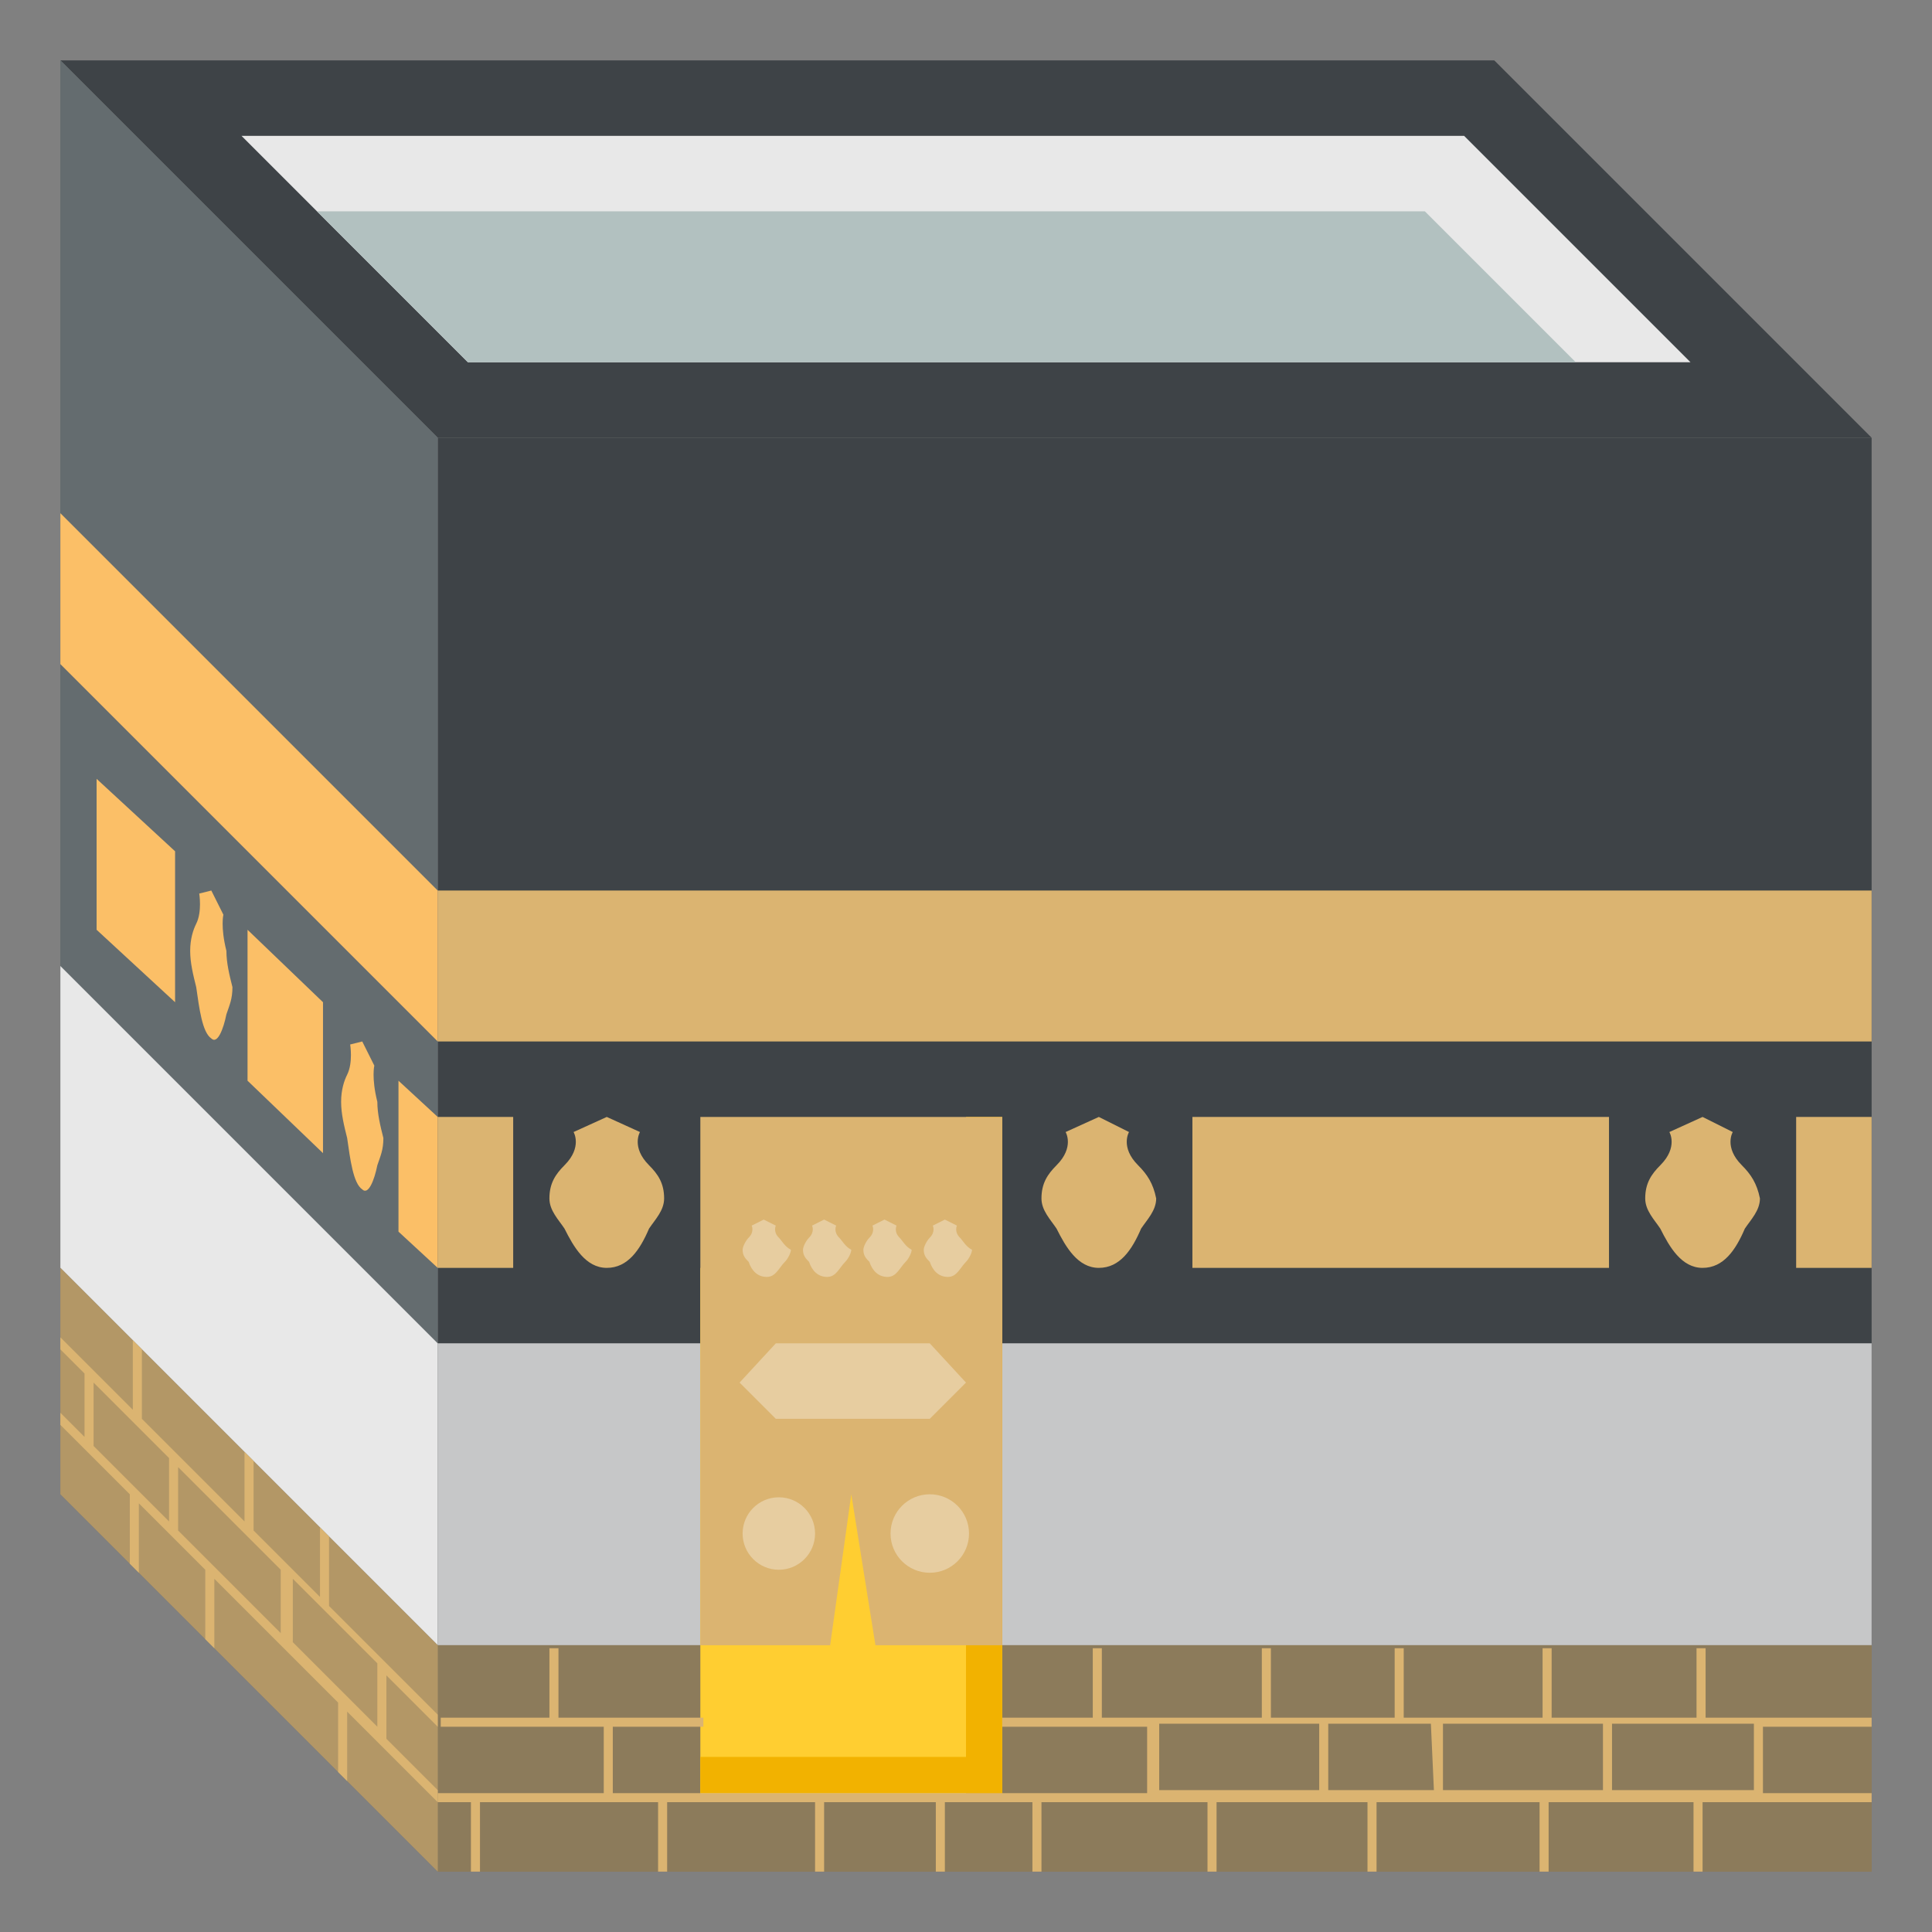
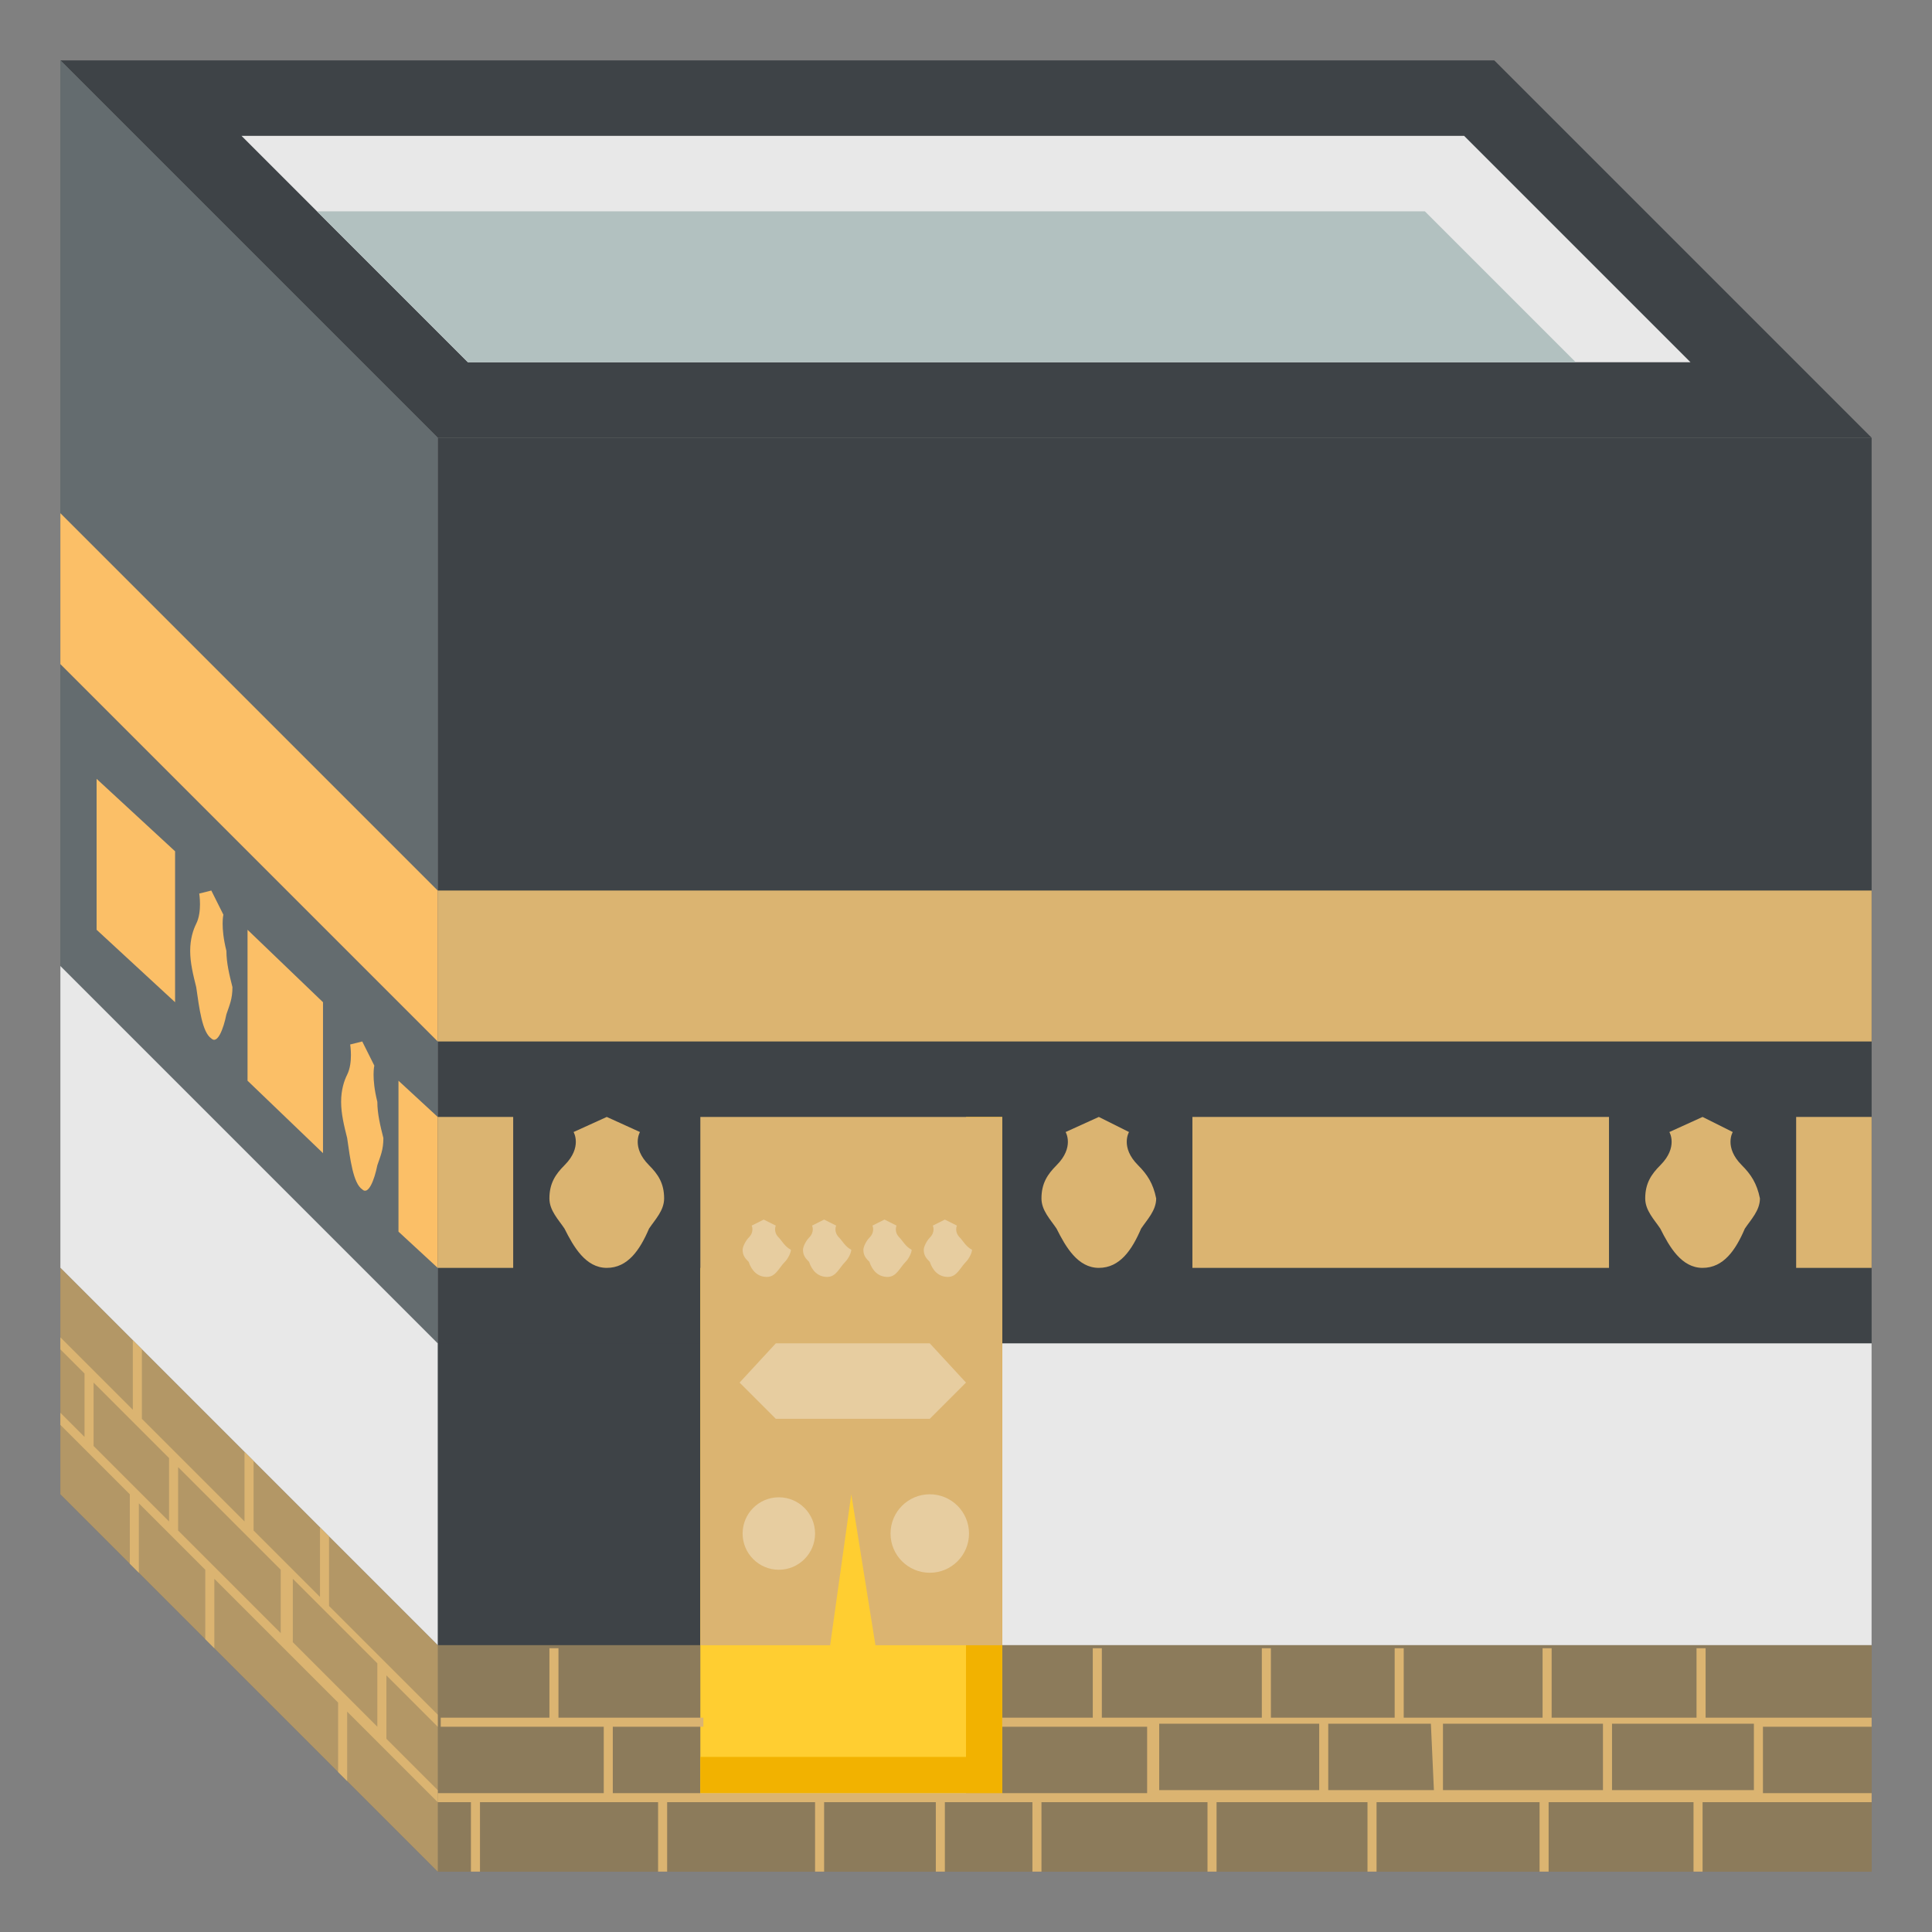
<svg xmlns="http://www.w3.org/2000/svg" width="800px" height="800px" viewBox="0 0 64 64" aria-hidden="true" role="img" class="iconify iconify--emojione" preserveAspectRatio="xMidYMid meet">
  <rect x="0" y="0" width="64" height="64" fill="#808080" stroke="none" />
  <g fill="#3e4347">
    <path d="M14.5 62L2 49.5V2l12.5 12.5z">

</path>
    <path d="M14.5 14.5H62V62H14.5z">

</path>
    <path d="M62 14.5H14.5L2 2h47.5z">

</path>
  </g>
  <path d="M15.5 12H56l-7.5-7.5H8l7.5 7.5z" fill="#e8e8e8">

</path>
  <path fill="#b2c1c0" d="M10.5 7l5 5h36.7l-5-5z">

</path>
  <path fill="#dbb471" d="M14.5 29.5H62v5H14.5z">

</path>
  <path opacity=".33" fill="#b2c1c0" d="M14.5 62L2 49.5V2l12.5 12.5z">

</path>
  <path fill="#fbbf67" d="M14.5 34.5L2 22v-5l12.5 12.5z">

</path>
  <g fill="#dbb471">
    <path d="M39.5 37h13.8v5H39.5z">

</path>
    <path d="M59.5 37H62v5h-2.5z">

</path>
    <path d="M14.5 37H17v5h-2.5z">

</path>
    <path d="M37.7 38.6c-.6-.6-.3-1.1-.3-1.1l-1-.5l-1.1.5s.3.5-.3 1.1c-.3.3-.5.6-.5 1.1c0 .4.3.7.5 1c.3.6.7 1.3 1.4 1.3s1.1-.6 1.4-1.3c.2-.3.5-.6.5-1c-.1-.5-.3-.8-.6-1.1">

</path>
    <path d="M21.5 38.6c-.6-.6-.3-1.1-.3-1.1l-1.1-.5l-1.1.5s.3.5-.3 1.1c-.3.3-.5.6-.5 1.1c0 .4.3.7.5 1c.3.6.7 1.3 1.4 1.3s1.1-.6 1.4-1.3c.2-.3.5-.6.5-1c0-.5-.2-.8-.5-1.1">

</path>
    <path d="M57.7 38.6c-.6-.6-.3-1.1-.3-1.1l-1-.5l-1.1.5s.3.5-.3 1.1c-.3.3-.5.6-.5 1.1c0 .4.3.7.5 1c.3.6.7 1.3 1.4 1.3s1.1-.6 1.4-1.3c.2-.3.5-.6.5-1c-.1-.5-.3-.8-.6-1.1">

</path>
  </g>
  <path fill="#fbbf67" d="M13.2 35.8v5l1.3 1.2v-5z">

</path>
  <g fill="#e8e8e8">
    <path d="M33.2 44.5H62v10H33.2z">

</path>
-     <path d="M14.5 44.5h8.8v10h-8.8z">
- 
- </path>
  </g>
  <g fill="#fbbf67">
    <path d="M12.5 36.5c-.2-.8-.1-1.2-.1-1.2l-.4-.8l-.4.1s.1.6-.1 1c-.1.2-.2.5-.2.9s.1.8.2 1.2c.1.7.2 1.5.5 1.7c.2.2.4-.3.5-.8c.1-.3.2-.5.2-.9c-.1-.4-.2-.8-.2-1.2">

</path>
    <path d="M7.5 31.5c-.2-.8-.1-1.2-.1-1.2l-.4-.8l-.4.1s.1.6-.1 1c-.1.2-.2.5-.2.9s.1.8.2 1.2c.1.7.2 1.5.5 1.7c.2.2.4-.3.5-.8c.1-.3.2-.5.2-.9c-.1-.4-.2-.8-.2-1.2">

</path>
    <path d="M8.2 30.8v5l2.5 2.4v-5z">

</path>
    <path d="M3.2 25.8v5l2.6 2.4v-5z">

</path>
  </g>
  <path fill="#e8e8e8" d="M2 42l12.5 12.5v-10L2 32z">

</path>
  <g fill="#3e4347">
-     <path opacity=".2" d="M33.2 44.5H62v10H33.2z">
- 
- </path>
    <path opacity=".2" d="M14.5 44.5h8.8v10h-8.8z">

</path>
  </g>
  <path fill="#dbb471" d="M14.5 54.5H62V62H14.5z">

</path>
  <path opacity=".5" fill="#3e4347" d="M14.5 54.5H62V62H14.5z">

</path>
  <path fill="#dbb471" d="M14.5 62L2 49.5V42l12.5 12.5z">

</path>
  <path opacity=".25" fill="#3e4347" d="M14.5 62L2 49.5V42l12.5 12.5z">

</path>
  <path fill="#ffce31" d="M23.2 42h10v17.5h-10z">

</path>
  <g fill="#f2b200">
    <path d="M23.2 58.2h10v1.2h-10z">

</path>
    <path d="M32 37h1.2v22.5H32z">

</path>
  </g>
  <path fill="#dbb471" d="M23.2 37v17.5h4.3l.7-5l.8 5h4.2V37z">

</path>
  <g fill="#ffffff">
    <path opacity=".33" d="M30.8 47h-5.1l-1.2-1.2l1.2-1.3h5.1l1.2 1.3z">

</path>
    <circle cx="30.8" cy="50.8" r="1.3" opacity=".33">

</circle>
    <circle cx="25.8" cy="50.8" r="1.2" opacity=".33">

</circle>
    <path d="M25.8 41c-.2-.2-.1-.4-.1-.4l-.4-.2l-.4.2s.1.2-.1.4c-.1.1-.2.3-.2.4c0 .2.1.3.2.4c.1.3.3.5.6.5s.4-.3.6-.5c.1-.1.2-.3.2-.4c-.2-.1-.3-.3-.4-.4" opacity=".33">

</path>
    <path d="M27.8 41c-.2-.2-.1-.4-.1-.4l-.4-.2l-.4.2s.1.2-.1.4c-.1.1-.2.3-.2.4c0 .2.1.3.2.4c.1.3.3.5.6.5s.4-.3.6-.5c.1-.1.2-.3.2-.4c-.2-.1-.3-.3-.4-.4" opacity=".33">

</path>
    <path d="M29.8 41c-.2-.2-.1-.4-.1-.4l-.4-.2l-.4.2s.1.2-.1.4c-.1.1-.2.3-.2.4c0 .2.1.3.2.4c.1.3.3.5.6.5s.4-.3.6-.5c.1-.1.2-.3.2-.4c-.2-.1-.3-.3-.4-.4" opacity=".33">

</path>
    <path d="M31.8 41c-.2-.2-.1-.4-.1-.4l-.4-.2l-.4.2s.1.2-.1.4c-.1.1-.2.3-.2.4c0 .2.1.3.2.4c.1.3.3.5.6.5s.4-.3.6-.5c.1-.1.2-.3.2-.4c-.2-.1-.3-.3-.4-.4" opacity=".33">

</path>
  </g>
  <g fill="#dbb471">
    <path d="M14.5 59.3l-1.7-1.7v-2.1l1.7 1.7v-.4l-3.6-3.6v-2.3l-.3-.3v2.3l-2.2-2.2v-2.3l-.3-.3v2.3L4.7 47v-2.3l-.3-.3v2.3L2 44.3v.4l.8.8v2.1l-.8-.8v.4l2.3 2.3v2.3l.3.3v-2.3L6.8 52v2.3l.3.3v-2.3l4.1 4.1v2.3l.3.3v-2.3l3 3v-.4m-8.9-8.9l-2.5-2.5v-2.1l2.5 2.5v2.1m3.7 3.7l-3.4-3.4v-2.1L9.3 52v2.1m3.2 3.1l-2.8-2.8v-2.1l2.8 2.8v2.1">

</path>
    <path d="M62 57.2v-.3h-5.5v-2.3h-.3v2.3h-4.8v-2.3h-.3v2.3h-4.6v-2.3h-.3v2.3h-4.1v-2.3h-.3v2.3h-5.3v-2.3h-.3v2.3h-3v.3H38v2.2H20.3v-2.2h3v-.3h-4.8v-2.3h-.3v2.3h-3.6v.3H20v2.2h-5.5v.3h1.1V62h.3v-2.3h5.9V62h.3v-2.3H27V62h.3v-2.3H31V62h.3v-2.3h2.9V62h.3v-2.3H40V62h.3v-2.3h5V62h.3v-2.3H51V62h.3v-2.3h4.8V62h.3v-2.3H62v-.3h-3.6v-2.2H62m-18.3 2.1h-5.3v-2.2h5.3v2.2m3.8 0H44v-2.2h3.4l.1 2.2m5.6 0h-5.3v-2.2h5.3v2.2m5 0h-4.7v-2.2h4.7v2.2">

</path>
  </g>
</svg>